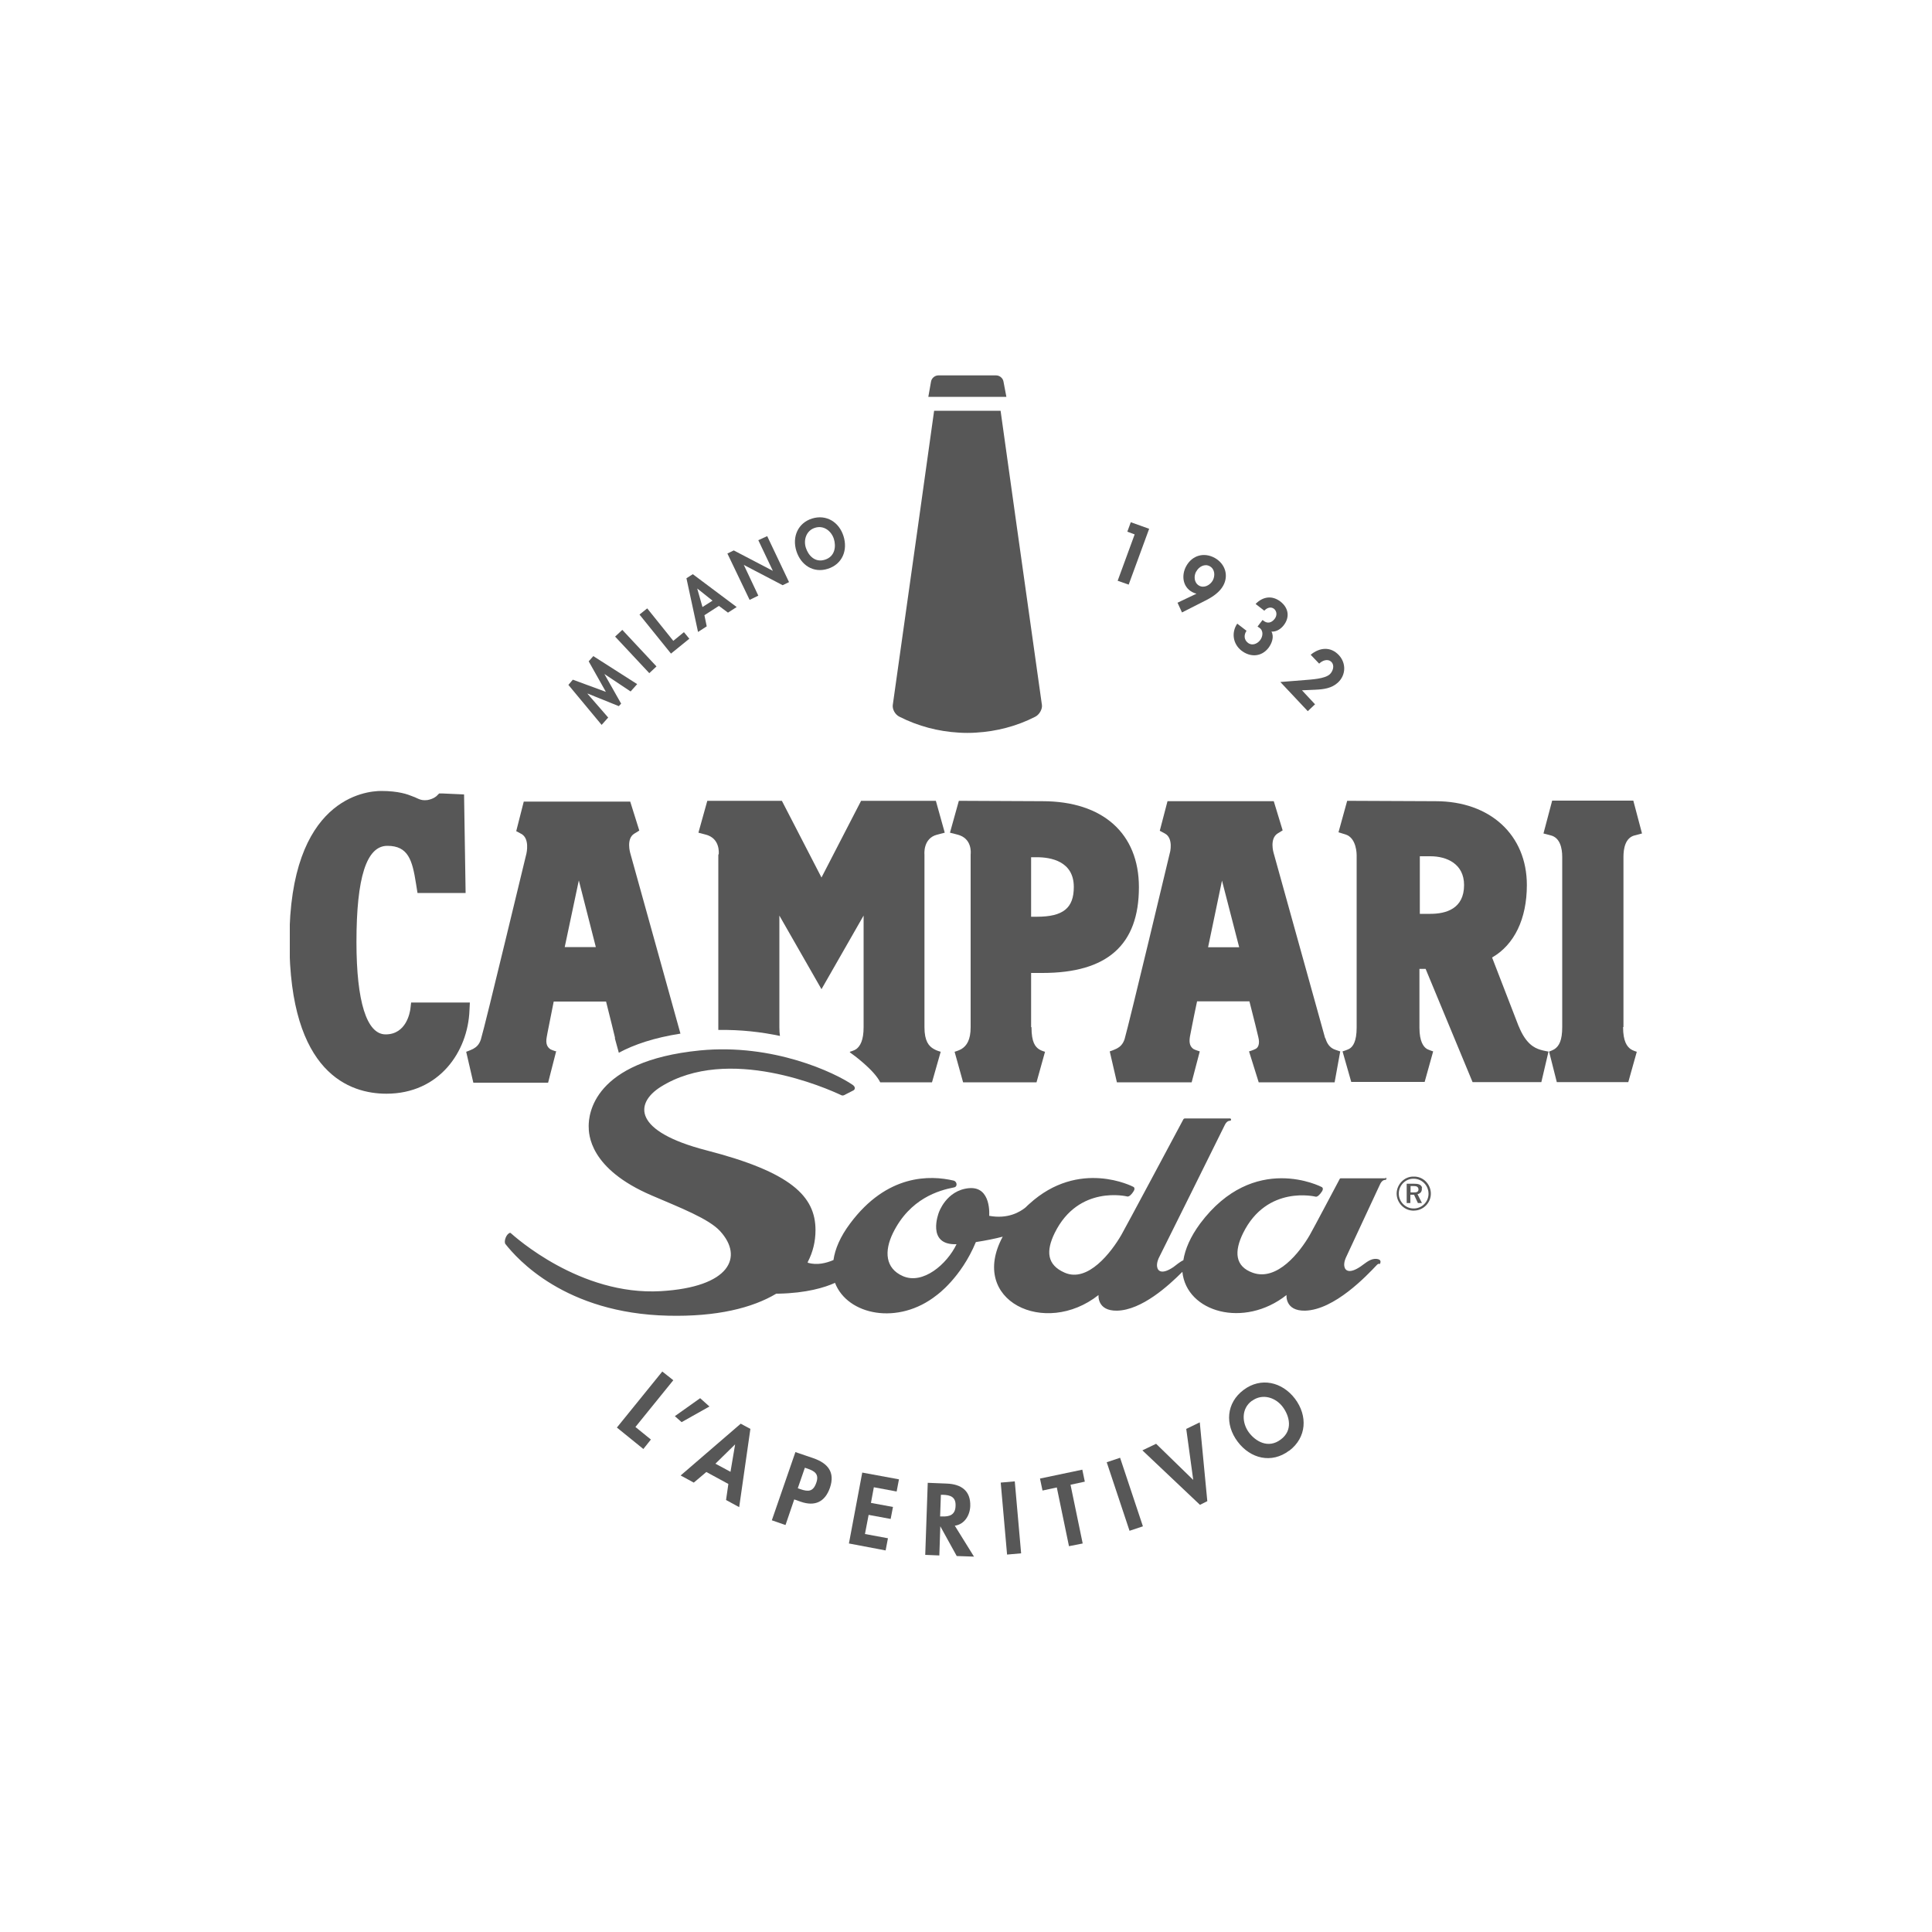
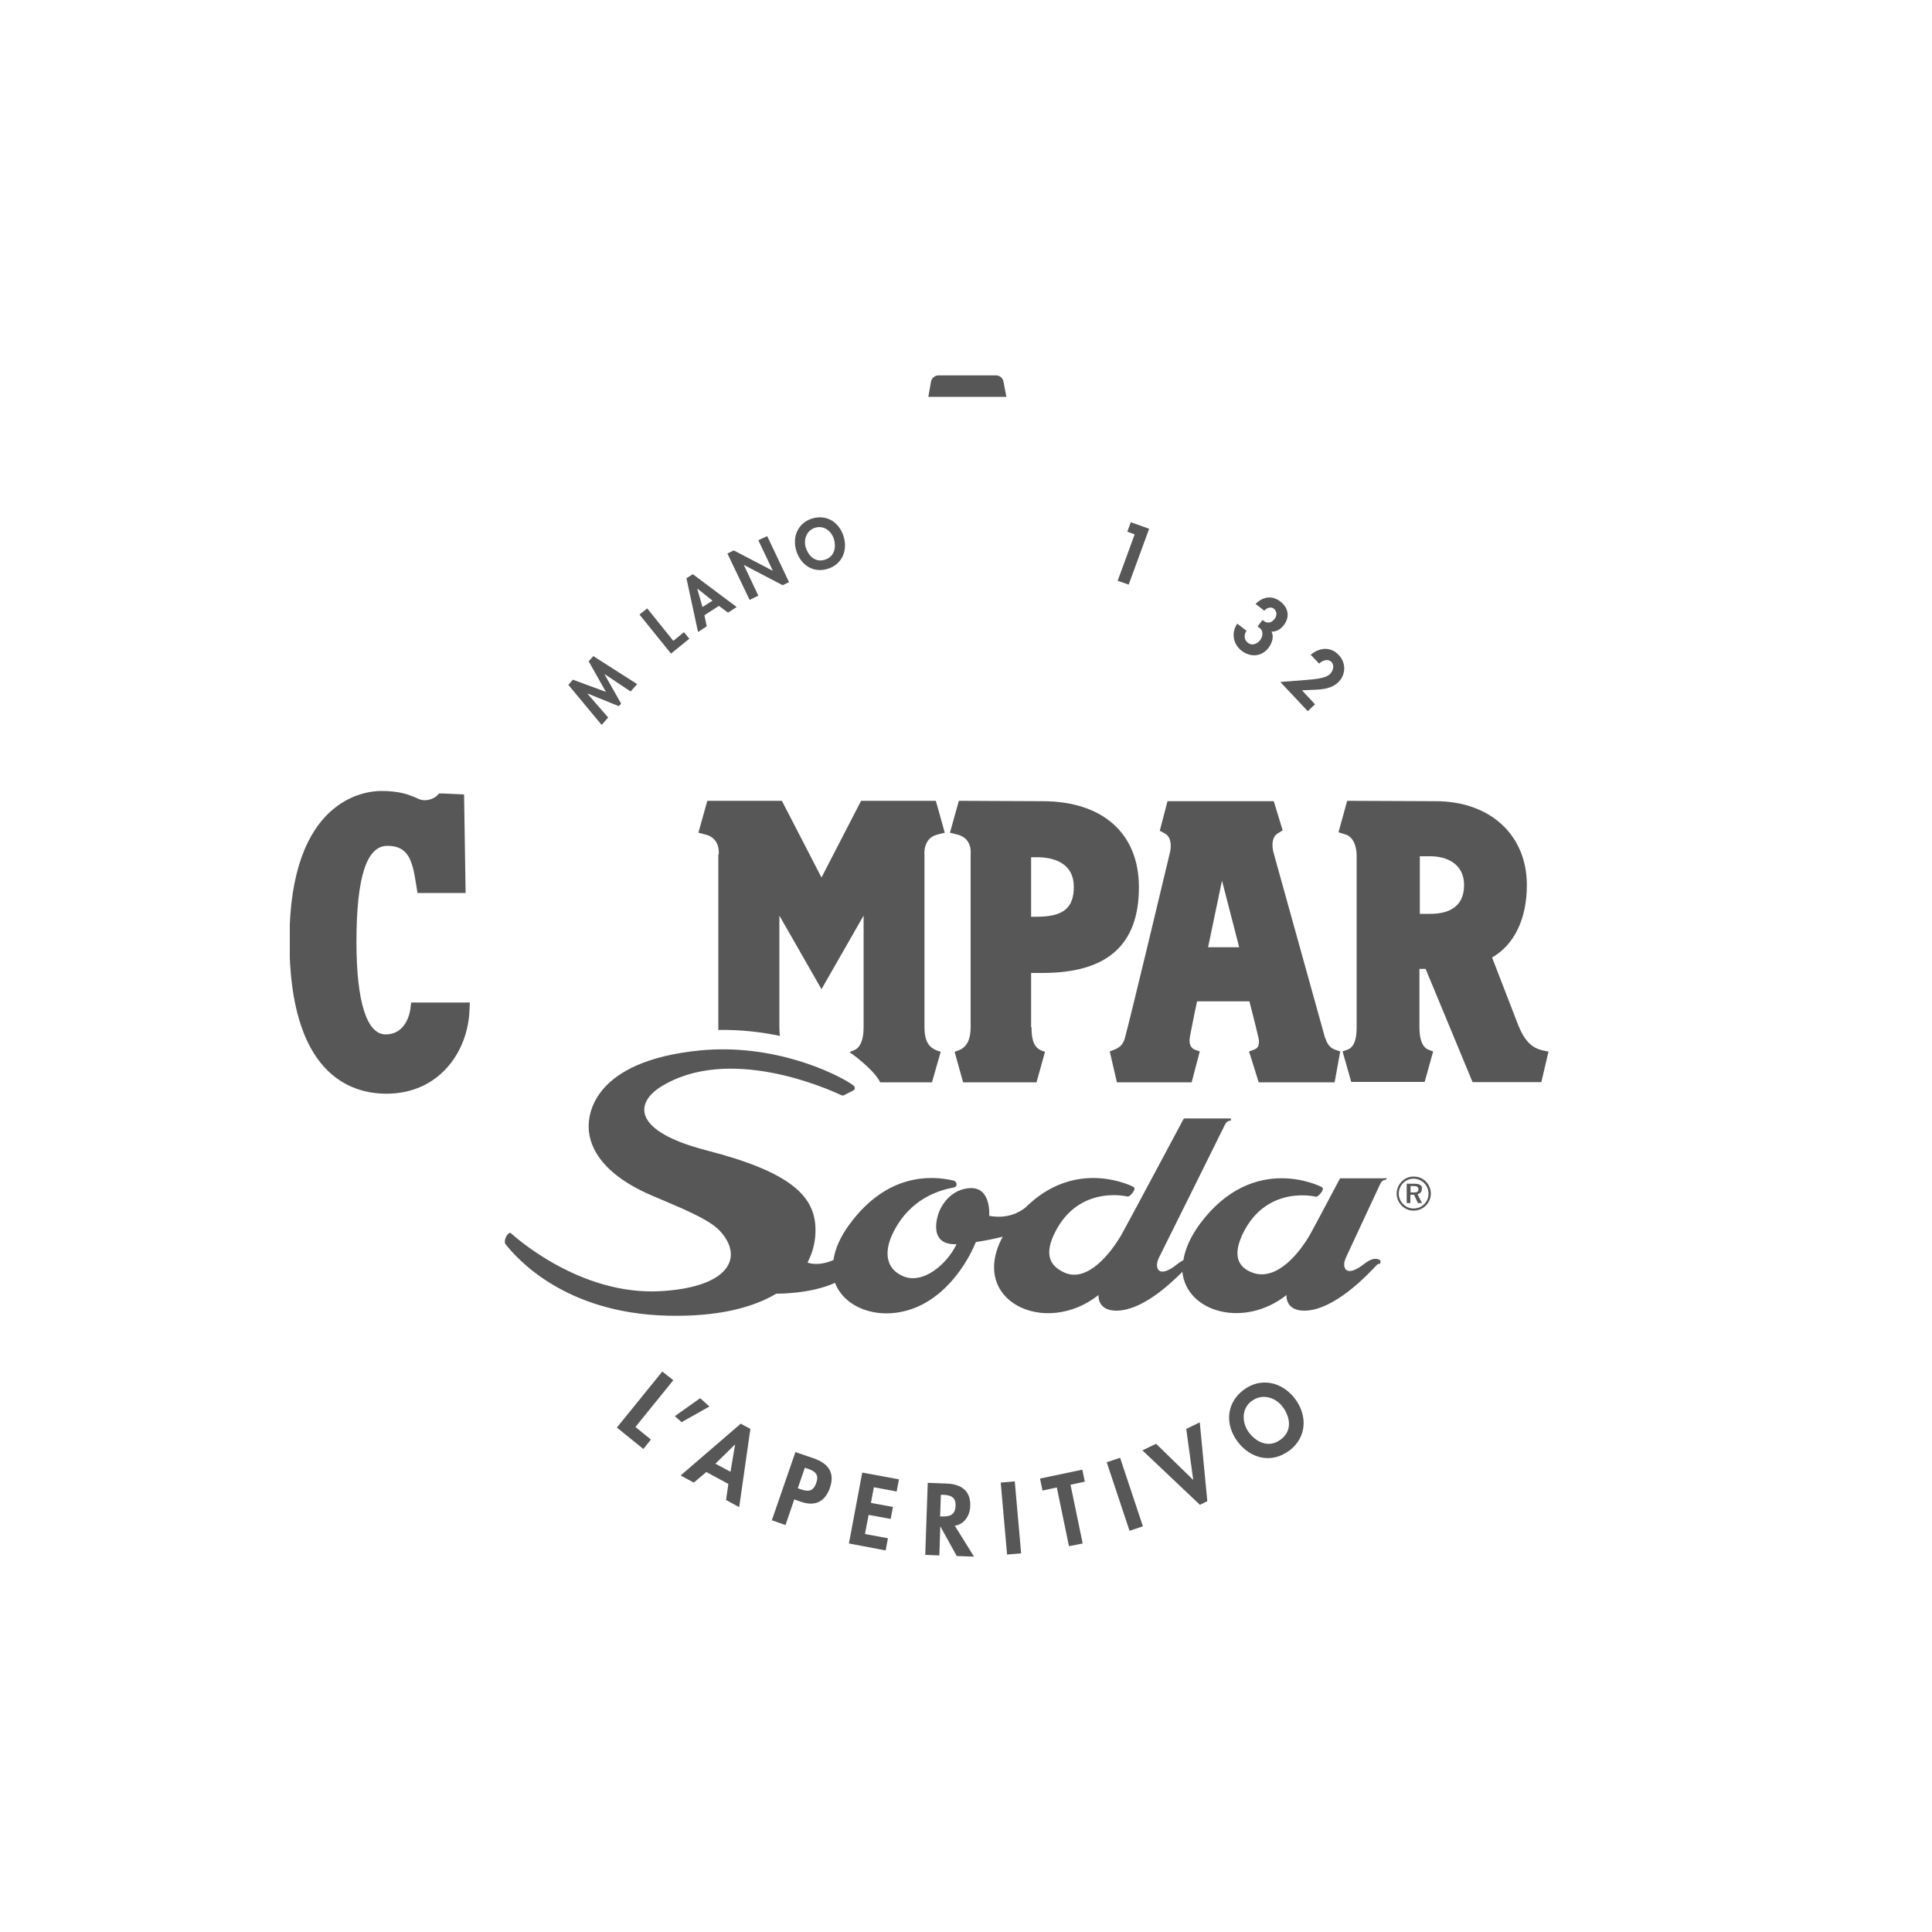
<svg xmlns="http://www.w3.org/2000/svg" id="Livello_1" data-name="Livello 1" viewBox="0 0 100 100">
  <defs>
    <style> .cls-1 { clip-path: url(#clippath); } .cls-2 { fill: none; } .cls-2, .cls-3 { stroke-width: 0px; } .cls-4 { clip-path: url(#clippath-1); } .cls-5 { clip-path: url(#clippath-4); } .cls-6 { clip-path: url(#clippath-3); } .cls-7 { clip-path: url(#clippath-2); } .cls-8 { clip-path: url(#clippath-5); } .cls-3 { fill: #575757; } </style>
    <clipPath id="clippath">
      <rect class="cls-2" x="15" y="19.43" width="70" height="61.14" />
    </clipPath>
    <clipPath id="clippath-1">
      <rect class="cls-2" x="15" y="19.43" width="70" height="61.14" />
    </clipPath>
    <clipPath id="clippath-2">
      <rect class="cls-2" x="15" y="19.43" width="70" height="61.14" />
    </clipPath>
    <clipPath id="clippath-3">
      <rect class="cls-2" x="15" y="19.43" width="70" height="61.14" />
    </clipPath>
    <clipPath id="clippath-4">
      <rect class="cls-2" x="15" y="19.43" width="70" height="61.14" />
    </clipPath>
    <clipPath id="clippath-5">
      <rect class="cls-2" x="15" y="19.43" width="70" height="61.14" />
    </clipPath>
  </defs>
  <g class="cls-1">
    <path class="cls-3" d="M51.94,19.75c-.03-.18-.2-.32-.38-.32h-2.99c-.18,0-.35.14-.38.32l-.14.79h4.04l-.15-.79Z" />
-     <path class="cls-3" d="M53.93,36.49c-.63-4.43-2.14-15.23-2.14-15.23h-3.44s-1.51,10.81-2.14,15.23c-.03.22.12.5.35.61.97.49,2.01.76,3.06.82.25.02.65.02.9,0,0,0,0,0,0,0,1.05-.06,2.1-.33,3.06-.82.22-.11.38-.4.35-.61" />
  </g>
  <polygon class="cls-3" points="31.29 34.89 31.29 34.9 32.15 36.42 32.03 36.55 30.42 35.9 30.41 35.91 31.48 37.14 31.14 37.52 29.42 35.45 29.65 35.18 31.36 35.81 30.47 34.23 30.71 33.96 32.98 35.41 32.64 35.79 31.29 34.89" />
-   <rect class="cls-3" x="32.66" y="32.42" width=".51" height="2.59" transform="translate(-14.16 31.57) rotate(-43.07)" />
  <polygon class="cls-3" points="34.85 33.17 35.4 32.72 35.68 33.06 34.73 33.83 33.1 31.81 33.5 31.49 34.85 33.17" />
  <path class="cls-3" d="M36.46,31.84l.12.58-.45.29-.6-2.78.33-.21,2.27,1.7-.45.29-.47-.35-.76.49ZM36.09,30.47h0s.27.95.27.95l.52-.33-.78-.62Z" />
  <polygon class="cls-3" points="37.65 28.65 37.98 28.49 39.99 29.54 40 29.54 39.25 27.96 39.71 27.75 40.84 30.13 40.51 30.29 38.5 29.24 38.5 29.24 39.25 30.83 38.8 31.05 37.65 28.65" />
  <g class="cls-4">
    <path class="cls-3" d="M42.85,29.44c-.75.24-1.4-.19-1.63-.92-.23-.73.08-1.45.81-1.68.74-.23,1.4.18,1.63.91.23.73-.06,1.45-.81,1.69M42.18,27.32c-.45.14-.6.63-.47,1.03.12.38.46.79.99.62.53-.17.58-.7.46-1.08-.13-.4-.52-.72-.98-.57" />
  </g>
  <polygon class="cls-3" points="58.35 27.52 58.53 27.03 59.48 27.37 58.42 30.26 57.85 30.06 58.73 27.66 58.35 27.52" />
  <g class="cls-7">
-     <path class="cls-3" d="M60.94,31.2l.99-.47h0c-.08-.02-.16-.05-.23-.09-.49-.27-.56-.87-.3-1.34.31-.56.92-.73,1.48-.42.53.3.73.9.43,1.44-.18.32-.51.55-.83.72l-1.3.66-.23-.5ZM61.92,29.57c-.14.24-.12.59.14.74.26.15.57-.02.71-.26.13-.24.12-.59-.15-.74-.26-.15-.57.02-.7.27" />
    <path class="cls-3" d="M64.99,31.26c.37-.38.85-.46,1.29-.12.42.33.49.81.16,1.23-.15.19-.38.34-.63.32.15.27.02.61-.15.84-.37.48-.95.5-1.41.14-.44-.35-.52-.94-.21-1.39l.48.37c-.14.2-.14.46.07.62.21.17.48.06.63-.13.15-.19.19-.5-.04-.65l-.09-.06.26-.34.05.04c.2.16.41.11.57-.09.13-.16.14-.39-.03-.53-.17-.13-.38-.04-.5.1l-.45-.35Z" />
    <path class="cls-3" d="M68.07,36.45l-.38.36-1.42-1.51,1.26-.1c.34-.03,1.04-.06,1.3-.3.16-.15.26-.45.09-.63-.19-.2-.48-.08-.64.08l-.44-.46c.46-.38,1.03-.44,1.46.02.38.41.37,1.02-.04,1.41-.33.31-.75.36-1.18.38l-.69.03.69.74Z" />
  </g>
  <polygon class="cls-3" points="32.89 73.86 33.69 74.51 33.3 75 31.93 73.89 34.28 70.99 34.85 71.44 32.89 73.86" />
  <polygon class="cls-3" points="36.72 72.8 35.28 73.61 34.93 73.3 36.24 72.37 36.72 72.8" />
-   <path class="cls-3" d="M36.56,76.19l-.65.55-.68-.37,3.11-2.68.5.27-.58,4.05-.68-.37.12-.83-1.14-.62ZM38.04,74.77h0s-1.01.99-1.01.99l.78.42.24-1.42Z" />
+   <path class="cls-3" d="M36.56,76.19l-.65.55-.68-.37,3.11-2.68.5.27-.58,4.05-.68-.37.12-.83-1.14-.62ZM38.04,74.77s-1.01.99-1.01.99l.78.42.24-1.42Z" />
  <g class="cls-6">
    <path class="cls-3" d="M40.64,78.93l-.69-.24,1.22-3.53.94.32c.74.26,1.12.72.85,1.52-.26.75-.79.98-1.51.73l-.34-.12-.45,1.32ZM41.29,77.03l.14.05c.41.14.66.13.82-.33.16-.45-.08-.61-.47-.74l-.12-.04-.37,1.07Z" />
  </g>
  <polygon class="cls-3" points="43.94 79.89 45.84 80.25 45.96 79.62 44.77 79.4 44.96 78.41 46.1 78.62 46.22 78 45.08 77.79 45.23 76.98 46.41 77.2 46.53 76.57 44.63 76.22 43.94 79.89" />
  <g class="cls-5">
    <path class="cls-3" d="M50.4,80.57l-.88-.03-.85-1.54h0s-.05,1.51-.05,1.51l-.73-.03.13-3.73.99.04c.74.03,1.24.37,1.21,1.17-.02.48-.3.94-.8,1.01l1,1.61ZM48.67,78.49h.09c.4.02.69-.09.7-.55.02-.46-.27-.56-.66-.57h-.1s-.04,1.12-.04,1.12Z" />
  </g>
  <rect class="cls-3" x="51.96" y="76.7" width=".73" height="3.74" transform="translate(-6.7 4.9) rotate(-5.04)" />
  <polygon class="cls-3" points="53.83 76.53 53.96 77.15 54.7 76.99 55.33 80.03 56.04 79.89 55.41 76.85 56.15 76.69 56.02 76.07 53.83 76.53" />
  <rect class="cls-3" x="57.86" y="75.47" width=".73" height="3.74" transform="translate(-21.45 22.35) rotate(-18.41)" />
  <polygon class="cls-3" points="61.75 76.59 61.76 76.59 61.4 73.96 62.1 73.62 62.49 77.7 62.11 77.89 59.13 75.07 59.84 74.73 61.75 76.59" />
  <g class="cls-8">
    <path class="cls-3" d="M66.72,75.09c-.91.68-2,.41-2.66-.47-.67-.89-.59-2.01.31-2.68.89-.67,1.99-.42,2.66.46.66.88.61,2-.3,2.69M64.79,72.51c-.55.41-.51,1.14-.15,1.63.34.46,1,.86,1.65.37.65-.48.45-1.22.11-1.68-.36-.49-1.05-.73-1.6-.32" />
    <path class="cls-3" d="M24.33,51.89h-3.05l-.04.34c-.02.13-.19,1.31-1.28,1.31-.98,0-1.51-1.7-1.51-4.78,0-3.35.52-4.98,1.6-4.98s1.29.74,1.48,1.94l.08.5h2.49l-.08-5.1-1.1-.05h-.19l-.13.13s-.15.15-.47.21c-.05,0-.1.01-.15.01-.18,0-.3-.06-.43-.12-.06-.03-.11-.05-.17-.07l-.05-.02c-.22-.09-.69-.27-1.6-.27-.79,0-4.75.37-4.75,7.75,0,6.89,3.14,7.92,5.02,7.92,2.73,0,4.22-2.17,4.3-4.32l.02-.4Z" />
    <path class="cls-3" d="M68.59,53.74l-2.67-9.6s-.22-.73.21-1l.26-.16-.46-1.51h-5.5l-.4,1.53.26.14c.46.24.27,1,.26,1.01-.02.09-2.11,8.84-2.34,9.63-.09.28-.25.41-.4.49-.16.08-.37.15-.37.15l.37,1.6h3.87l.42-1.6s-.23-.07-.32-.12c-.16-.11-.25-.28-.19-.64.04-.2.17-.9.37-1.83h2.71c.24.95.42,1.65.46,1.85.09.35-.01.55-.14.61-.13.07-.34.13-.34.13l.5,1.6h3.93l.29-1.6s-.23-.07-.34-.12c-.19-.09-.34-.26-.43-.57M62.53,49.03l.72-3.45.89,3.45h-1.61Z" />
    <path class="cls-3" d="M78.61,53.13c-.35-.91-.99-2.57-1.38-3.57,1.15-.66,1.8-2,1.8-3.75,0-2.59-1.9-4.34-4.72-4.34l-4.58-.02-.45,1.63.36.11c.59.18.58,1.06.58,1.07v8.93c0,.71-.19.98-.37,1.09-.1.06-.36.14-.36.14l.45,1.58h3.8l.44-1.58s-.22-.07-.33-.13c-.17-.11-.38-.38-.38-1.1v-3.04h.32l2.43,5.86h3.56l.37-1.58s-.29-.05-.44-.1c-.28-.09-.73-.29-1.1-1.21M74.04,47.3h-.55v-2.98h.55c.84,0,1.74.39,1.74,1.49,0,1.23-.94,1.49-1.74,1.49" />
    <path class="cls-3" d="M37.18,44.22v.02s0,8.92,0,8.92c0,.05,0,.1,0,.15,1.17-.02,2.25.11,3.19.31-.02-.13-.03-.28-.03-.45v-5.78l2.18,3.81,2.18-3.81v5.78c0,.68-.18.98-.38,1.13-.09.07-.33.14-.33.14v.03c.19.13,1.26.92,1.57,1.55h2.68l.45-1.58s-.22-.06-.35-.14c-.27-.15-.49-.42-.49-1.13v-8.94s-.09-.84.66-1.03l.39-.1-.46-1.65h-3.87l-2.05,3.97-2.05-3.97h-3.86l-.46,1.65.38.1c.74.19.68.94.67,1.03" />
    <path class="cls-3" d="M53.37,53.16v-2.8h.59c3.35,0,4.99-1.45,4.99-4.44,0-2.78-1.87-4.45-4.99-4.45l-4.33-.02-.46,1.65.39.1c.76.19.69.94.68,1.03v.02s0,8.92,0,8.92c0,.65-.2.96-.48,1.13-.14.08-.35.14-.35.14l.44,1.58h3.8l.44-1.58s-.19-.05-.31-.13c-.19-.13-.39-.35-.39-1.14M53.37,44.37h.3c.71,0,1.91.2,1.91,1.54,0,1.09-.55,1.54-1.91,1.54h-.3v-3.08Z" />
-     <path class="cls-3" d="M84.03,53.16v-8.81c0-.44.1-.99.58-1.11l.38-.1-.45-1.7h-4.2l-.45,1.7.38.1c.48.12.59.67.59,1.11v8.81c0,.69-.16.97-.38,1.13-.08.06-.3.14-.3.14l.4,1.58h3.7l.44-1.57s-.21-.06-.32-.14c-.18-.13-.39-.39-.39-1.14" />
-     <path class="cls-3" d="M28.81,54.43s-.23-.07-.32-.12c-.16-.11-.26-.28-.19-.64.03-.2.18-.9.36-1.83h2.71c.24.95.41,1.65.46,1.86,0,.02,0,.04,0,.06l.2.73c.8-.43,1.84-.78,3.19-.99l-2.6-9.35s-.22-.74.21-1l.26-.16-.47-1.5h-5.51l-.39,1.53.26.14c.45.24.27,1,.27,1.01-.03.09-2.12,8.84-2.36,9.63-.09.28-.24.4-.4.49-.16.08-.36.15-.36.15l.37,1.6h3.87l.41-1.6ZM29.96,45.57l.88,3.45h-1.61l.73-3.45Z" />
    <path class="cls-3" d="M71.74,60.99h-2.35s-.03,0-.04.02c-.14.26-1.37,2.59-1.56,2.92-.51.88-1.68,2.39-2.94,1.95-.94-.33-.97-1.11-.51-2.05,1.24-2.52,3.76-1.89,3.76-1.89.09.02.22-.11.33-.28.1-.17-.02-.22-.02-.22,0,0-3.5-1.84-6.29,1.89-.51.69-.78,1.33-.87,1.9-.2.09-.38.26-.51.35-.56.38-.81.25-.85-.02-.03-.21.09-.45.09-.45,0,0,3.29-6.61,3.42-6.89.09-.18.2-.21.26-.21.03,0,.06-.02.06-.06s-.03-.06-.06-.06h-2.34s-.04.01-.06.03c-.25.47-3.04,5.69-3.22,6-.51.88-1.73,2.49-2.94,1.95-.91-.4-.97-1.11-.51-2.05,1.24-2.52,3.76-1.89,3.76-1.89.09.02.23-.11.33-.28s-.02-.22-.02-.22c0,0-2.8-1.48-5.39.89,0,0,0,0,0,0-.06.05-.12.11-.18.17-.29.24-.92.62-1.89.44,0,0,.13-1.54-1.05-1.43-1.18.11-1.56,1.27-1.56,1.27,0,0-.66,1.69.92,1.63-.49,1.03-1.74,2.11-2.78,1.65-.91-.4-.97-1.29-.51-2.23.88-1.79,2.38-2.21,3.16-2.36.12-.02.15-.13.12-.22-.02-.06-.07-.11-.13-.13-1.22-.29-3.46-.35-5.37,2.22-.51.68-.78,1.32-.86,1.89-.38.16-.85.28-1.33.14,0,0,0-.01,0-.04.27-.52.4-1.07.4-1.65,0-1.75-1.26-3-5.65-4.13-3.79-.98-3.72-2.42-2.37-3.28,3.5-2.2,8.62.08,9.34.42.05.03.12.03.17,0l.43-.22c.16-.06.15-.21,0-.31-.9-.62-4.1-2.15-7.9-1.78-5.56.55-5.76,3.34-5.76,3.91,0,.42.02,2.21,3.27,3.6,1.49.64,2.94,1.2,3.53,1.84,1.23,1.34.52,2.9-3.07,3.11-4.18.24-7.55-2.82-7.77-3.01,0,0-.02-.01-.03-.01-.21.06-.33.46-.24.58.6.76,3.08,3.59,8.42,3.71,2.52.06,4.36-.4,5.6-1.14.04,0,.07,0,.11,0,1.46-.03,2.4-.32,2.93-.56.64,1.67,3.27,2.22,5.26.64,0,0,1.26-.89,2.03-2.75.52-.08,1.01-.18,1.39-.28-1.79,3.32,2.19,5.21,4.96,3.02,0,0-.09.83.96.81,1.28-.03,2.66-1.29,3.38-2.01.21,2.09,3.19,2.94,5.39,1.2,0,0-.09.83.96.81,1.52-.04,3.19-1.81,3.71-2.36.1-.11.16-.05.16-.05.16-.31-.27-.27-.27-.27-.28.02-.54.27-.72.39-.56.38-.81.25-.85-.02-.03-.21.09-.45.09-.45,0,0,1.64-3.52,1.77-3.8.09-.18.2-.21.26-.21.03,0,.06-.02.06-.06s-.02-.06-.06-.06" />
    <path class="cls-3" d="M73.18,60.9c-.49-.02-.89.41-.89.88,0,.49.42.91.91.88.49-.01.88-.43.86-.91-.02-.48-.41-.86-.88-.85M73.16,62.55c-.41,0-.76-.35-.76-.77s.35-.78.77-.77c.43,0,.77.35.77.78,0,.42-.35.77-.78.76" />
    <path class="cls-3" d="M73.61,61.49c-.04-.2-.24-.22-.42-.22h-.38v1h.19v-.43h.19l.2.43h.21l-.23-.46c.16-.03.25-.16.22-.32M73.17,61.72h-.16v-.33h.15c.12,0,.24.01.26.16.01.16-.13.17-.25.17" />
  </g>
</svg>